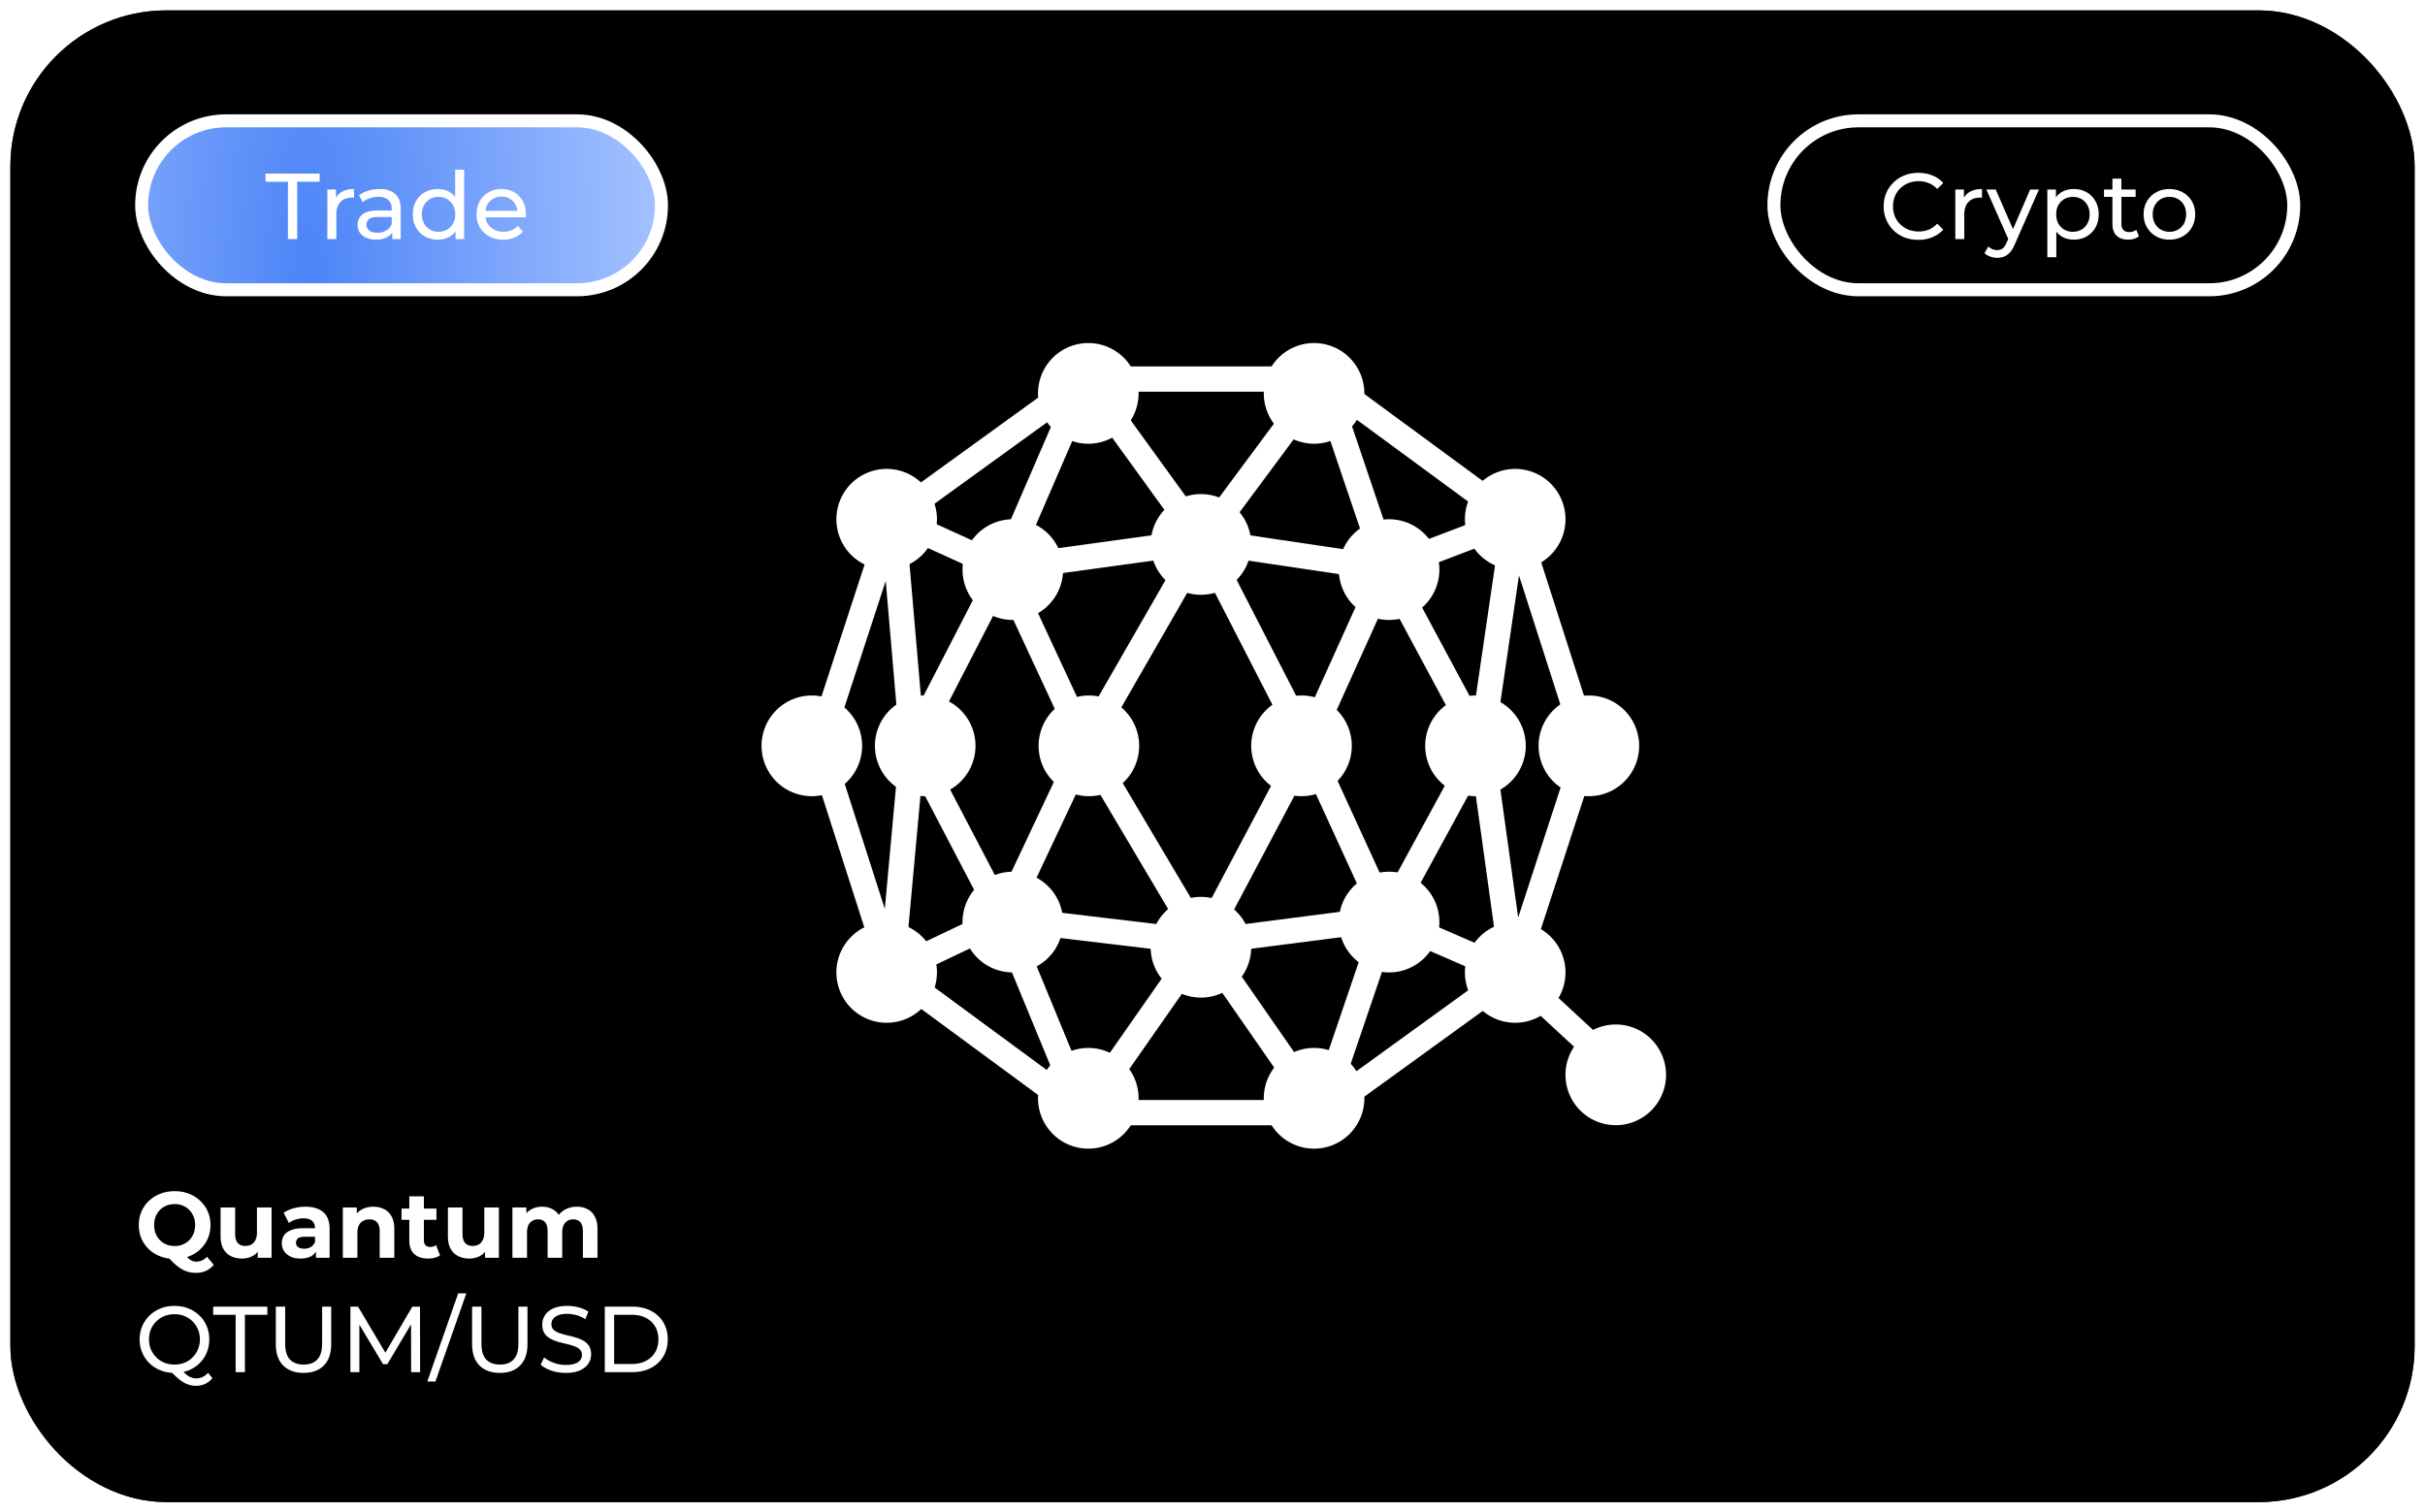
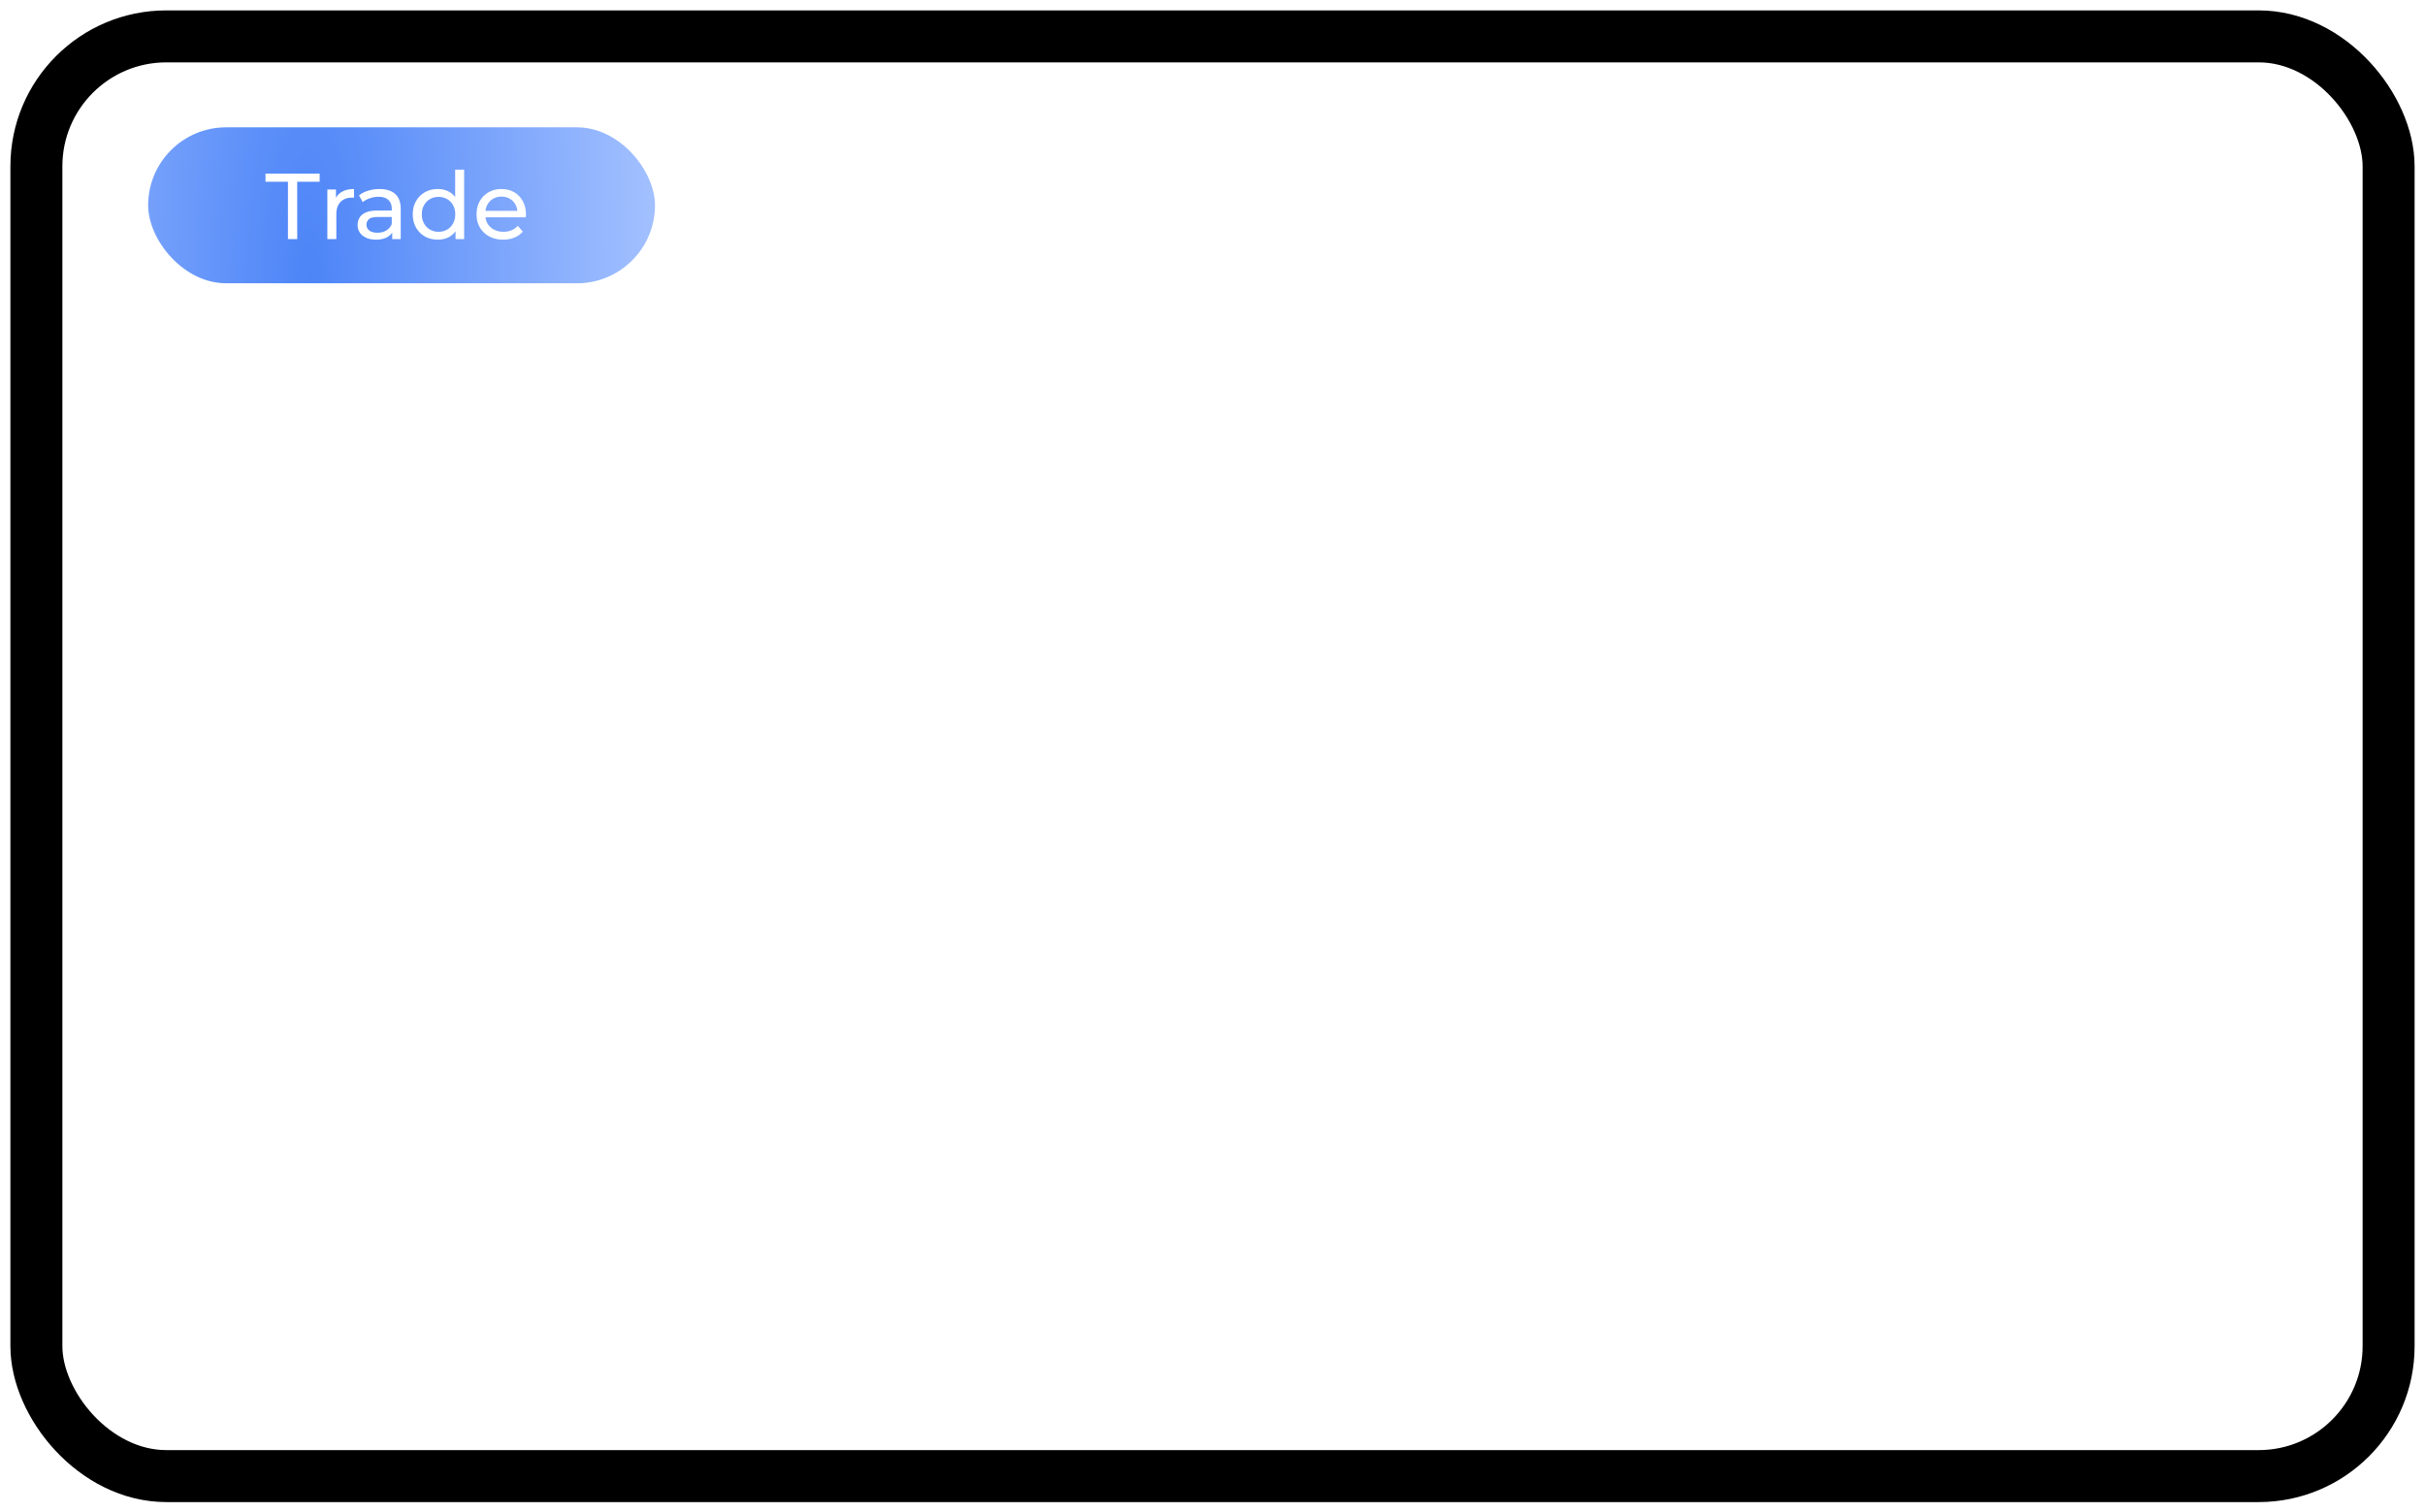
<svg xmlns="http://www.w3.org/2000/svg" width="933" height="582" fill="none" viewBox="0 0 933 582">
  <g filter="url(#a)">
-     <rect width="925" height="574" x="4" fill="#000" rx="60" />
    <rect width="905" height="554" x="14" y="10" stroke="url(#b)" stroke-width="20" rx="50" />
  </g>
  <rect width="200" height="65" x="54.5" y="46.5" fill="url(#c)" stroke="#fff" stroke-width="5" rx="32.5" />
  <rect width="200" height="65" x="682.5" y="46.5" stroke="#fff" stroke-width="5" rx="32.5" />
  <path fill="#fff" d="M110.784 92V69.932h-8.64V66.8h20.844v3.132h-8.64V92h-3.564Zm15.164 0V72.92h3.312v5.184l-.324-1.296a5.861 5.861 0 0 1 2.664-3.024c1.248-.696 2.784-1.044 4.608-1.044v3.348a2.624 2.624 0 0 0-.432-.036h-.36c-1.848 0-3.312.552-4.392 1.656-1.08 1.104-1.62 2.7-1.62 4.788V92h-3.456Zm24.957 0v-4.032l-.18-.756v-6.876c0-1.464-.432-2.592-1.296-3.384-.84-.816-2.112-1.224-3.816-1.224a9.818 9.818 0 0 0-3.312.576c-1.08.36-1.992.852-2.736 1.476l-1.44-2.592c.984-.792 2.16-1.392 3.528-1.8a14.611 14.611 0 0 1 4.356-.648c2.616 0 4.632.636 6.048 1.908 1.416 1.272 2.124 3.216 2.124 5.832V92h-3.276Zm-6.264.216c-1.416 0-2.664-.24-3.744-.72-1.056-.48-1.872-1.14-2.448-1.98-.576-.864-.864-1.836-.864-2.916 0-1.032.24-1.968.72-2.808.504-.84 1.308-1.512 2.412-2.016 1.128-.504 2.64-.756 4.536-.756h6.048v2.484h-5.904c-1.728 0-2.892.288-3.492.864-.6.576-.9 1.272-.9 2.088 0 .936.372 1.692 1.116 2.268.744.552 1.776.828 3.096.828 1.296 0 2.424-.288 3.384-.864.984-.576 1.692-1.416 2.124-2.52l.684 2.376c-.456 1.128-1.26 2.028-2.412 2.7-1.152.648-2.604.972-4.356.972Zm23.82 0c-1.848 0-3.504-.408-4.968-1.224a9.001 9.001 0 0 1-3.42-3.42c-.84-1.464-1.26-3.168-1.26-5.112s.42-3.636 1.26-5.076a9.001 9.001 0 0 1 3.42-3.42c1.464-.816 3.12-1.224 4.968-1.224 1.608 0 3.06.36 4.356 1.08 1.296.72 2.328 1.8 3.096 3.24.792 1.44 1.188 3.24 1.188 5.4s-.384 3.96-1.152 5.4c-.744 1.44-1.764 2.532-3.06 3.276-1.296.72-2.772 1.08-4.428 1.08Zm.288-3.024c1.2 0 2.28-.276 3.24-.828a5.844 5.844 0 0 0 2.304-2.34c.576-1.032.864-2.22.864-3.564 0-1.368-.288-2.544-.864-3.528a5.844 5.844 0 0 0-2.304-2.34c-.96-.552-2.04-.828-3.24-.828-1.224 0-2.316.276-3.276.828-.96.552-1.728 1.332-2.304 2.34-.576.984-.864 2.16-.864 3.528 0 1.344.288 2.532.864 3.564.576 1.008 1.344 1.788 2.304 2.34.96.552 2.052.828 3.276.828ZM175.265 92v-5.148l.216-4.428-.36-4.428V65.288h3.456V92h-3.312Zm18.347.216c-2.04 0-3.84-.42-5.4-1.26-1.536-.84-2.736-1.992-3.6-3.456-.84-1.464-1.26-3.144-1.26-5.04s.408-3.576 1.224-5.04a9.001 9.001 0 0 1 3.42-3.42c1.464-.84 3.108-1.26 4.932-1.26 1.848 0 3.48.408 4.896 1.224 1.416.816 2.52 1.968 3.312 3.456.816 1.464 1.224 3.18 1.224 5.148 0 .144-.012.312-.036.504 0 .192-.012.372-.036.54h-16.236v-2.484h14.436l-1.404.864c.024-1.224-.228-2.316-.756-3.276a5.615 5.615 0 0 0-2.196-2.232c-.912-.552-1.98-.828-3.204-.828-1.2 0-2.268.276-3.204.828-.936.528-1.668 1.284-2.196 2.268-.528.96-.792 2.064-.792 3.312v.576c0 1.272.288 2.412.864 3.42a6.221 6.221 0 0 0 2.484 2.304c1.056.552 2.268.828 3.636.828 1.128 0 2.148-.192 3.06-.576a6.704 6.704 0 0 0 2.448-1.728l1.908 2.232c-.864 1.008-1.944 1.776-3.24 2.304-1.272.528-2.7.792-4.284.792Zm544.436.072c-1.92 0-3.696-.312-5.328-.936a13.065 13.065 0 0 1-4.212-2.7 13.042 13.042 0 0 1-2.772-4.104c-.672-1.56-1.008-3.276-1.008-5.148 0-1.872.336-3.588 1.008-5.148a12.348 12.348 0 0 1 2.808-4.068 12.31 12.31 0 0 1 4.212-2.7c1.632-.648 3.408-.972 5.328-.972 1.944 0 3.732.336 5.364 1.008 1.656.648 3.06 1.62 4.212 2.916l-2.34 2.268c-.96-1.008-2.04-1.752-3.24-2.232a9.845 9.845 0 0 0-3.852-.756c-1.416 0-2.736.24-3.96.72a9.495 9.495 0 0 0-3.132 2.016 9.276 9.276 0 0 0-2.088 3.096c-.48 1.176-.72 2.46-.72 3.852s.24 2.688.72 3.888a9.37 9.37 0 0 0 2.088 3.06 9.495 9.495 0 0 0 3.132 2.016c1.224.48 2.544.72 3.96.72 1.368 0 2.652-.24 3.852-.72 1.2-.504 2.28-1.272 3.24-2.304l2.34 2.268c-1.152 1.296-2.556 2.28-4.212 2.952-1.632.672-3.432 1.008-5.4 1.008ZM752.292 92V72.92h3.312v5.184l-.324-1.296a5.861 5.861 0 0 1 2.664-3.024c1.248-.696 2.784-1.044 4.608-1.044v3.348a2.624 2.624 0 0 0-.432-.036h-.36c-1.848 0-3.312.552-4.392 1.656-1.08 1.104-1.62 2.7-1.62 4.788V92h-3.456Zm16.121 7.2c-.912 0-1.8-.156-2.664-.468a6.076 6.076 0 0 1-2.232-1.296l1.476-2.592c.48.456 1.008.804 1.584 1.044.576.24 1.188.36 1.836.36.84 0 1.536-.216 2.088-.648.552-.432 1.068-1.2 1.548-2.304l1.188-2.628.36-.432 7.488-17.316h3.384l-9.252 20.988c-.552 1.344-1.176 2.4-1.872 3.168-.672.768-1.416 1.308-2.232 1.62-.816.336-1.716.504-2.7.504Zm4.536-6.588-8.712-19.692h3.6l7.416 16.992-2.304 2.7Zm24.861-.396c-1.584 0-3.036-.36-4.356-1.08-1.296-.744-2.34-1.836-3.132-3.276-.768-1.44-1.152-3.24-1.152-5.4s.372-3.96 1.116-5.4c.768-1.44 1.8-2.52 3.096-3.24 1.32-.72 2.796-1.08 4.428-1.08 1.872 0 3.528.408 4.968 1.224a9.001 9.001 0 0 1 3.42 3.42c.84 1.44 1.26 3.132 1.26 5.076 0 1.944-.42 3.648-1.26 5.112a9.001 9.001 0 0 1-3.42 3.42c-1.44.816-3.096 1.224-4.968 1.224Zm-10.116 6.768V72.92h3.312v5.148l-.216 4.428.36 4.428v12.06h-3.456Zm9.828-9.792c1.224 0 2.316-.276 3.276-.828a5.844 5.844 0 0 0 2.304-2.34c.576-1.032.864-2.22.864-3.564 0-1.368-.288-2.544-.864-3.528a5.844 5.844 0 0 0-2.304-2.34c-.96-.552-2.052-.828-3.276-.828-1.2 0-2.292.276-3.276.828-.96.552-1.728 1.332-2.304 2.34-.552.984-.828 2.16-.828 3.528 0 1.344.276 2.532.828 3.564.576 1.008 1.344 1.788 2.304 2.34.984.552 2.076.828 3.276.828Zm21.263 3.024c-1.92 0-3.408-.516-4.464-1.548-1.056-1.032-1.584-2.508-1.584-4.428V68.744h3.456v17.352c0 1.032.252 1.824.756 2.376.528.552 1.272.828 2.232.828 1.08 0 1.98-.3 2.7-.9l1.08 2.484c-.528.456-1.164.792-1.908 1.008a7.85 7.85 0 0 1-2.268.324Zm-9.288-16.452V72.92h12.168v2.844h-12.168Zm25.181 16.452c-1.92 0-3.624-.42-5.112-1.26a9.379 9.379 0 0 1-3.528-3.456c-.864-1.488-1.296-3.168-1.296-5.04 0-1.896.432-3.576 1.296-5.04a9.115 9.115 0 0 1 3.528-3.42c1.488-.84 3.192-1.26 5.112-1.26 1.896 0 3.588.42 5.076 1.26 1.512.816 2.688 1.956 3.528 3.42.864 1.44 1.296 3.12 1.296 5.04 0 1.896-.432 3.576-1.296 5.04-.84 1.464-2.016 2.616-3.528 3.456-1.488.84-3.18 1.26-5.076 1.26Zm0-3.024c1.224 0 2.316-.276 3.276-.828a5.844 5.844 0 0 0 2.304-2.34c.552-1.032.828-2.22.828-3.564 0-1.368-.276-2.544-.828-3.528a5.844 5.844 0 0 0-2.304-2.34c-.96-.552-2.052-.828-3.276-.828-1.224 0-2.316.276-3.276.828-.96.552-1.728 1.332-2.304 2.34-.576.984-.864 2.16-.864 3.528 0 1.344.288 2.532.864 3.564.576 1.008 1.344 1.788 2.304 2.34.96.552 2.052.828 3.276.828ZM67.156 528.288c-1.92 0-3.708-.324-5.364-.972-1.632-.648-3.048-1.548-4.248-2.7a12.753 12.753 0 0 1-2.808-4.104c-.672-1.56-1.008-3.264-1.008-5.112 0-1.848.336-3.552 1.008-5.112a12.348 12.348 0 0 1 2.808-4.068c1.2-1.176 2.616-2.088 4.248-2.736 1.632-.648 3.42-.972 5.364-.972 1.92 0 3.684.324 5.292.972 1.632.624 3.048 1.524 4.248 2.7a11.672 11.672 0 0 1 2.808 4.068c.672 1.56 1.008 3.276 1.008 5.148 0 1.872-.336 3.588-1.008 5.148a12.037 12.037 0 0 1-2.808 4.104c-1.2 1.152-2.616 2.052-4.248 2.7-1.608.624-3.372.936-5.292.936Zm8.244 4.968c-.84 0-1.644-.108-2.412-.324a8.607 8.607 0 0 1-2.304-.972c-.768-.432-1.56-1.008-2.376-1.728-.816-.696-1.704-1.56-2.664-2.592l3.852-1.008c.72.888 1.404 1.608 2.052 2.16.672.576 1.332.984 1.98 1.224a5.034 5.034 0 0 0 1.908.396c1.8 0 3.336-.72 4.608-2.16l1.692 2.052c-1.632 1.968-3.744 2.952-6.336 2.952Zm-8.244-8.172c1.392 0 2.676-.24 3.852-.72a8.845 8.845 0 0 0 3.096-2.052 9.306 9.306 0 0 0 2.052-3.096c.504-1.176.756-2.448.756-3.816 0-1.392-.252-2.676-.756-3.852a8.922 8.922 0 0 0-2.052-3.06 8.845 8.845 0 0 0-3.096-2.052c-1.176-.48-2.46-.72-3.852-.72-1.416 0-2.724.24-3.924.72a9.306 9.306 0 0 0-3.096 2.052 9.37 9.37 0 0 0-2.088 3.06c-.48 1.176-.72 2.46-.72 3.852 0 1.368.24 2.64.72 3.816a9.786 9.786 0 0 0 2.088 3.096 9.306 9.306 0 0 0 3.096 2.052c1.2.48 2.508.72 3.924.72ZM90.666 528v-22.068h-8.64V502.8h20.845v3.132h-8.64V528h-3.564Zm26.109.288c-3.312 0-5.916-.948-7.812-2.844s-2.844-4.668-2.844-8.316V502.8h3.6v14.184c0 2.808.612 4.86 1.836 6.156 1.248 1.296 3 1.944 5.256 1.944 2.28 0 4.032-.648 5.256-1.944 1.248-1.296 1.872-3.348 1.872-6.156V502.8h3.492v14.328c0 3.648-.948 6.42-2.844 8.316-1.872 1.896-4.476 2.844-7.812 2.844Zm18.036-.288v-25.2h2.952l11.304 19.044h-1.584l11.16-19.044h2.952l.036 25.2h-3.456l-.036-19.764h.828l-9.936 16.704h-1.656l-10.008-16.704h.9V528h-3.456Zm29.595 3.6 11.88-33.912h3.132l-11.88 33.912h-3.132Zm27.884-3.312c-3.312 0-5.916-.948-7.812-2.844s-2.844-4.668-2.844-8.316V502.8h3.6v14.184c0 2.808.612 4.86 1.836 6.156 1.248 1.296 3 1.944 5.256 1.944 2.28 0 4.032-.648 5.256-1.944 1.248-1.296 1.872-3.348 1.872-6.156V502.8h3.492v14.328c0 3.648-.948 6.42-2.844 8.316-1.872 1.896-4.476 2.844-7.812 2.844Zm25.381 0c-1.92 0-3.756-.288-5.508-.864-1.752-.6-3.132-1.368-4.14-2.304l1.332-2.808c.96.84 2.184 1.536 3.672 2.088s3.036.828 4.644.828c1.464 0 2.652-.168 3.564-.504.912-.336 1.584-.792 2.016-1.368.432-.6.648-1.272.648-2.016 0-.864-.288-1.56-.864-2.088-.552-.528-1.284-.948-2.196-1.26a21.586 21.586 0 0 0-2.952-.864 59.545 59.545 0 0 1-3.276-.828 15.962 15.962 0 0 1-2.988-1.26 6.217 6.217 0 0 1-2.16-2.016c-.552-.864-.828-1.968-.828-3.312 0-1.296.336-2.484 1.008-3.564.696-1.104 1.752-1.98 3.168-2.628 1.44-.672 3.264-1.008 5.472-1.008 1.464 0 2.916.192 4.356.576 1.44.384 2.688.936 3.744 1.656l-1.188 2.88a11.23 11.23 0 0 0-3.42-1.548 12.928 12.928 0 0 0-3.492-.504c-1.416 0-2.58.18-3.492.54-.912.36-1.584.84-2.016 1.44a3.504 3.504 0 0 0-.612 2.016c0 .888.276 1.596.828 2.124.576.528 1.308.948 2.196 1.26.912.312 1.908.6 2.988.864 1.08.24 2.16.516 3.24.828 1.104.312 2.1.72 2.988 1.224a6.125 6.125 0 0 1 2.196 2.016c.552.84.828 1.92.828 3.24 0 1.272-.348 2.46-1.044 3.564-.696 1.08-1.776 1.956-3.24 2.628-1.44.648-3.264.972-5.472.972Zm15.015-.288v-25.2h10.62c2.688 0 5.052.528 7.092 1.584 2.064 1.056 3.66 2.532 4.788 4.428 1.152 1.896 1.728 4.092 1.728 6.588 0 2.496-.576 4.692-1.728 6.588-1.128 1.896-2.724 3.372-4.788 4.428-2.04 1.056-4.404 1.584-7.092 1.584h-10.62Zm3.6-3.132h6.804c2.088 0 3.888-.396 5.4-1.188 1.536-.792 2.724-1.896 3.564-3.312.84-1.44 1.26-3.096 1.26-4.968 0-1.896-.42-3.552-1.26-4.968-.84-1.416-2.028-2.52-3.564-3.312-1.512-.792-3.312-1.188-5.4-1.188h-6.804v18.936ZM67.192 484.432c-1.968 0-3.804-.324-5.508-.972-1.68-.648-3.144-1.56-4.392-2.736a12.846 12.846 0 0 1-2.88-4.14c-.672-1.584-1.008-3.312-1.008-5.184 0-1.872.336-3.6 1.008-5.184a12.584 12.584 0 0 1 2.916-4.14c1.248-1.176 2.712-2.088 4.392-2.736 1.68-.648 3.504-.972 5.472-.972 1.992 0 3.816.324 5.472.972 1.68.648 3.132 1.56 4.356 2.736a12.197 12.197 0 0 1 2.916 4.104c.696 1.584 1.044 3.324 1.044 5.22 0 1.872-.348 3.612-1.044 5.22a12.584 12.584 0 0 1-2.916 4.14c-1.224 1.152-2.676 2.052-4.356 2.7-1.656.648-3.48.972-5.472.972Zm8.244 5.364c-.984 0-1.92-.108-2.808-.324a10.667 10.667 0 0 1-2.592-1.044c-.84-.48-1.728-1.128-2.664-1.944-.912-.816-1.908-1.824-2.988-3.024l6.12-1.548c.648.888 1.248 1.596 1.8 2.124s1.08.9 1.584 1.116c.528.216 1.08.324 1.656.324 1.536 0 2.904-.624 4.104-1.872l2.592 3.096c-1.704 2.064-3.972 3.096-6.804 3.096Zm-8.244-10.332c1.128 0 2.16-.192 3.096-.576.96-.384 1.8-.936 2.52-1.656a7.345 7.345 0 0 0 1.656-2.556c.408-1.008.612-2.1.612-3.276 0-1.2-.204-2.292-.612-3.276a7.345 7.345 0 0 0-1.656-2.556 7.423 7.423 0 0 0-2.52-1.656c-.936-.384-1.968-.576-3.096-.576-1.128 0-2.172.192-3.132.576-.96.384-1.8.936-2.52 1.656a8.096 8.096 0 0 0-1.656 2.556c-.384.984-.576 2.076-.576 3.276 0 1.176.192 2.268.576 3.276.408.984.96 1.836 1.656 2.556.72.72 1.56 1.272 2.52 1.656.96.384 2.004.576 3.132.576Zm25.947 4.824c-1.608 0-3.048-.312-4.32-.936-1.248-.624-2.22-1.572-2.916-2.844-.696-1.296-1.044-2.94-1.044-4.932v-10.944h5.616v10.116c0 1.608.336 2.796 1.008 3.564.696.744 1.668 1.116 2.916 1.116.864 0 1.632-.18 2.304-.54.672-.384 1.2-.96 1.584-1.728.384-.792.576-1.776.576-2.952v-9.576h5.616V484h-5.328v-5.328l.972 1.548c-.648 1.344-1.608 2.364-2.88 3.06-1.248.672-2.616 1.008-4.104 1.008Zm28.423-.288v-3.78l-.36-.828v-6.768c0-1.2-.372-2.136-1.116-2.808-.72-.672-1.836-1.008-3.348-1.008a9.62 9.62 0 0 0-3.06.504c-.984.312-1.824.744-2.52 1.296l-2.016-3.924c1.056-.744 2.328-1.32 3.816-1.728 1.488-.408 3-.612 4.536-.612 2.952 0 5.244.696 6.876 2.088 1.632 1.392 2.448 3.564 2.448 6.516V484h-5.256Zm-5.904.288c-1.512 0-2.808-.252-3.888-.756-1.08-.528-1.908-1.236-2.484-2.124-.576-.888-.864-1.884-.864-2.988 0-1.152.276-2.16.828-3.024.576-.864 1.476-1.536 2.7-2.016 1.224-.504 2.82-.756 4.788-.756h5.148v3.276h-4.536c-1.32 0-2.232.216-2.736.648-.48.432-.72.972-.72 1.62 0 .72.276 1.296.828 1.728.576.408 1.356.612 2.34.612.936 0 1.776-.216 2.52-.648.744-.456 1.284-1.116 1.62-1.98l.864 2.592c-.408 1.248-1.152 2.196-2.232 2.844-1.08.648-2.472.972-4.176.972Zm28.015-19.944c1.536 0 2.904.312 4.104.936 1.224.6 2.184 1.536 2.88 2.808.696 1.248 1.044 2.856 1.044 4.824V484h-5.616v-10.224c0-1.56-.348-2.712-1.044-3.456-.672-.744-1.632-1.116-2.88-1.116-.888 0-1.692.192-2.412.576-.696.36-1.248.924-1.656 1.692-.384.768-.576 1.752-.576 2.952V484h-5.616v-19.368h5.364v5.364l-1.008-1.62a7.174 7.174 0 0 1 2.988-2.988c1.296-.696 2.772-1.044 4.428-1.044Zm21.038 19.944c-2.28 0-4.056-.576-5.328-1.728-1.272-1.176-1.908-2.916-1.908-5.22v-16.992h5.616v16.92c0 .816.216 1.452.648 1.908.432.432 1.02.648 1.764.648.888 0 1.644-.24 2.268-.72l1.512 3.96c-.576.408-1.272.72-2.088.936-.792.192-1.62.288-2.484.288Zm-10.224-14.904v-4.32h13.428v4.32h-13.428Zm26.121 14.904c-1.608 0-3.048-.312-4.32-.936-1.248-.624-2.22-1.572-2.916-2.844-.696-1.296-1.044-2.94-1.044-4.932v-10.944h5.616v10.116c0 1.608.336 2.796 1.008 3.564.696.744 1.668 1.116 2.916 1.116.864 0 1.632-.18 2.304-.54.672-.384 1.2-.96 1.584-1.728.384-.792.576-1.776.576-2.952v-9.576h5.616V484h-5.328v-5.328l.972 1.548c-.648 1.344-1.608 2.364-2.88 3.06-1.248.672-2.616 1.008-4.104 1.008Zm41.347-19.944c1.536 0 2.892.312 4.068.936 1.2.6 2.136 1.536 2.808 2.808.696 1.248 1.044 2.856 1.044 4.824V484h-5.616v-10.224c0-1.56-.324-2.712-.972-3.456-.648-.744-1.56-1.116-2.736-1.116-.816 0-1.548.192-2.196.576-.648.36-1.152.912-1.512 1.656-.36.744-.54 1.692-.54 2.844V484h-5.616v-10.224c0-1.56-.324-2.712-.972-3.456-.624-.744-1.524-1.116-2.7-1.116-.816 0-1.548.192-2.196.576-.648.36-1.152.912-1.512 1.656-.36.744-.54 1.692-.54 2.844V484h-5.616v-19.368h5.364v5.292l-1.008-1.548c.672-1.32 1.62-2.316 2.844-2.988 1.248-.696 2.664-1.044 4.248-1.044 1.776 0 3.324.456 4.644 1.368 1.344.888 2.232 2.256 2.664 4.104l-1.98-.54c.648-1.512 1.68-2.712 3.096-3.6 1.44-.888 3.084-1.332 4.932-1.332Z" />
-   <path fill="#fff" fill-rule="evenodd" d="M416.011 141h94.477l76.288 56.056 28.958 90.323-27.97 85.694L622 404.724l-6.566 7.159-33.607-31.097L509.723 433h-94.477l-76.288-56.124L310 286.562l29.442-90.168L416.011 141Zm168.092 212.065-9.23-66.474 9.54-65.169 21.142 65.928-21.452 65.715ZM572.587 198.68l-54.158-39.792 18.111 53.517 36.047-13.715v-.01Zm-38.642 31.009-25.704 56.873 25.704 56.066 30.527-56.066-30.527-56.873Zm33.258 72.125L540.375 351.1l35.835 15.534-9.007-64.82Zm5.23 73.778L536.463 360l-18.808 55.258 54.778-39.666Zm-65.761 41.894 19.806-58.215-55.282 7.12 35.476 51.095Zm-35.35-60.92 55.097-7.1-23.815-51.942-31.282 59.042Zm31.321-81.141 23.864-52.817-55.214-8.209 31.35 61.026Zm-5.191 11.118-35.04-68.215-39.234 68.205 39.224 66.143 35.04-66.143.01.01Zm-43.418 79.916-36.105 51.64-24.261-58.848 60.366 7.208Zm-60.744-17.042 24.774-52.515 35.399 59.694-60.173-7.179Zm18.934-62.855-26.41 55.998-29.288-55.998 29.288-56.805 26.41 56.805Zm-28.667-74.284 22.556-52.136-52.947 38.305 30.391 13.831Zm-42.788 11.264-20.59 63.049 20.241 63.147 5.782-63.176-5.433-63.03v.01Zm13.617 79.857 25.016 47.827-30.72 14.62 5.714-62.447h-.01Zm.058-33.956-5.365-62.174 30.314 13.793-24.949 48.381Zm-1.937 105.342 53.229 39.16-22.227-53.906-31.002 14.746Zm73.644 48.488h72.734l-36.241-52.194-36.493 52.194Zm-7.515-267.663-24.726 57.135 60.076-8.268-35.35-48.867Zm8.435-4.883 35.641 49.257 36.541-49.257h-72.182Zm80.211 5.457-35.902 48.391 55.059 8.19-19.157-56.581Zm-53.761 58.176-60.318 8.307 24.823 53.4 35.495-61.707Zm113.798 56.999-26.856-50.035 36.202-13.792-9.346 63.827Z" clip-rule="evenodd" />
-   <path fill="#fff" d="M438.064 151.375a19.389 19.389 0 0 1-5.667 13.7 19.328 19.328 0 0 1-27.358 0 19.384 19.384 0 0 1-5.667-13.7 19.384 19.384 0 0 1 5.667-13.7 19.328 19.328 0 0 1 27.358 0 19.389 19.389 0 0 1 5.667 13.7Zm86.862 0a19.388 19.388 0 0 1-5.666 13.7 19.328 19.328 0 0 1-27.359 0 19.389 19.389 0 0 1-5.667-13.7 19.389 19.389 0 0 1 5.667-13.7 19.328 19.328 0 0 1 27.359 0 19.388 19.388 0 0 1 5.666 13.7Zm-183.784 67.813a19.332 19.332 0 0 0 13.679-5.675 19.392 19.392 0 0 0 5.666-13.701 19.391 19.391 0 0 0-5.666-13.7 19.33 19.33 0 0 0-27.359 0 19.391 19.391 0 0 0-5.666 13.7 19.392 19.392 0 0 0 5.666 13.701 19.334 19.334 0 0 0 13.68 5.675Zm222.475-19.376a19.392 19.392 0 0 0 5.666 13.701 19.334 19.334 0 0 0 13.68 5.675 19.332 19.332 0 0 0 13.679-5.675 19.393 19.393 0 0 0 0-27.401 19.33 19.33 0 0 0-27.359 0 19.391 19.391 0 0 0-5.666 13.7Zm-173.947 38.75a19.333 19.333 0 0 0 13.68-5.674 19.391 19.391 0 0 0 5.666-13.7 19.392 19.392 0 0 0-5.666-13.701 19.334 19.334 0 0 0-13.68-5.675 19.333 19.333 0 0 0-13.679 5.675 19.392 19.392 0 0 0-5.666 13.701 19.391 19.391 0 0 0 5.666 13.7 19.333 19.333 0 0 0 13.679 5.674Zm125.428-19.374a19.391 19.391 0 0 0 5.666 13.7 19.33 19.33 0 0 0 27.359 0 19.392 19.392 0 0 0 0-27.401 19.332 19.332 0 0 0-13.679-5.675 19.334 19.334 0 0 0-13.68 5.675 19.392 19.392 0 0 0-5.666 13.701Zm-53.046 9.687a19.33 19.33 0 0 0 13.68-5.675 19.388 19.388 0 0 0 5.666-13.7 19.388 19.388 0 0 0-5.666-13.7 19.33 19.33 0 0 0-13.68-5.675 19.33 19.33 0 0 0-13.679 5.675 19.388 19.388 0 0 0-5.666 13.7 19.388 19.388 0 0 0 5.666 13.7 19.33 19.33 0 0 0 13.679 5.675ZM418.718 403.25a19.328 19.328 0 0 1 13.679 5.675 19.389 19.389 0 0 1 5.667 13.7 19.389 19.389 0 0 1-5.667 13.7 19.328 19.328 0 0 1-27.358 0 19.384 19.384 0 0 1-5.667-13.7 19.384 19.384 0 0 1 5.667-13.7 19.328 19.328 0 0 1 13.679-5.675Zm86.862 0a19.33 19.33 0 0 1 13.68 5.675 19.388 19.388 0 0 1 5.666 13.7 19.388 19.388 0 0 1-5.666 13.7 19.328 19.328 0 0 1-27.359 0 19.389 19.389 0 0 1-5.667-13.7 19.389 19.389 0 0 1 5.667-13.7 19.328 19.328 0 0 1 13.679-5.675Zm-145.093-29.062a19.392 19.392 0 0 0-5.666-13.701 19.332 19.332 0 0 0-13.679-5.675 19.334 19.334 0 0 0-13.68 5.675 19.392 19.392 0 0 0-5.666 13.701 19.391 19.391 0 0 0 5.666 13.7 19.33 19.33 0 0 0 27.359 0 19.391 19.391 0 0 0 5.666-13.7Zm222.476-19.376a19.334 19.334 0 0 0-13.68 5.675 19.392 19.392 0 0 0-5.666 13.701 19.391 19.391 0 0 0 5.666 13.7 19.33 19.33 0 0 0 27.359 0 19.392 19.392 0 0 0 0-27.401 19.332 19.332 0 0 0-13.679-5.675Zm19.346 58.784a19.391 19.391 0 0 1 5.666-13.7 19.332 19.332 0 0 1 13.679-5.675 19.334 19.334 0 0 1 13.68 5.675 19.391 19.391 0 0 1 5.666 13.7 19.388 19.388 0 0 1-5.666 13.7 19.328 19.328 0 0 1-27.359 0 19.388 19.388 0 0 1-5.666-13.7Zm-212.648-78.158a19.33 19.33 0 0 1 13.679 5.674 19.391 19.391 0 0 1 5.666 13.7 19.392 19.392 0 0 1-5.666 13.701 19.332 19.332 0 0 1-13.679 5.675 19.334 19.334 0 0 1-13.68-5.675 19.392 19.392 0 0 1-5.666-13.701 19.391 19.391 0 0 1 5.666-13.7 19.333 19.333 0 0 1 13.68-5.674Zm125.437 19.374a19.391 19.391 0 0 1 5.666-13.7 19.33 19.33 0 0 1 27.359 0 19.392 19.392 0 0 1 0 27.401 19.332 19.332 0 0 1-13.679 5.675 19.334 19.334 0 0 1-13.68-5.675 19.392 19.392 0 0 1-5.666-13.701Zm-14.354-87.187a19.33 19.33 0 0 0-13.68 5.675 19.388 19.388 0 0 0-5.666 13.7 19.388 19.388 0 0 0 5.666 13.7 19.328 19.328 0 0 0 27.359 0 19.388 19.388 0 0 0 5.666-13.7 19.388 19.388 0 0 0-5.666-13.7 19.328 19.328 0 0 0-13.679-5.675ZM438.286 287a19.388 19.388 0 0 0-5.666-13.7 19.33 19.33 0 0 0-13.68-5.675 19.33 19.33 0 0 0-13.679 5.675 19.388 19.388 0 0 0-5.666 13.7 19.388 19.388 0 0 0 5.666 13.7 19.33 19.33 0 0 0 13.679 5.675 19.33 19.33 0 0 0 13.68-5.675 19.388 19.388 0 0 0 5.666-13.7Zm129.394-19.375A19.33 19.33 0 0 0 554 273.3a19.388 19.388 0 0 0-5.666 13.7A19.388 19.388 0 0 0 554 300.7a19.328 19.328 0 0 0 27.359 0 19.388 19.388 0 0 0 5.666-13.7 19.388 19.388 0 0 0-5.666-13.7 19.328 19.328 0 0 0-13.679-5.675ZM375.316 287a19.388 19.388 0 0 0-5.666-13.7 19.328 19.328 0 0 0-27.359 0 19.388 19.388 0 0 0-5.666 13.7 19.388 19.388 0 0 0 5.666 13.7 19.328 19.328 0 0 0 27.359 0 19.388 19.388 0 0 0 5.666-13.7Zm235.988-19.375a19.33 19.33 0 0 0-13.679 5.675 19.388 19.388 0 0 0-5.666 13.7 19.388 19.388 0 0 0 5.666 13.7 19.33 19.33 0 0 0 13.679 5.675 19.33 19.33 0 0 0 13.68-5.675 19.388 19.388 0 0 0 5.666-13.7 19.388 19.388 0 0 0-5.666-13.7 19.33 19.33 0 0 0-13.68-5.675ZM331.691 287a19.388 19.388 0 0 0-5.666-13.7 19.33 19.33 0 0 0-13.679-5.675 19.33 19.33 0 0 0-13.68 5.675A19.388 19.388 0 0 0 293 287a19.388 19.388 0 0 0 5.666 13.7 19.33 19.33 0 0 0 13.68 5.675 19.33 19.33 0 0 0 13.679-5.675 19.388 19.388 0 0 0 5.666-13.7Zm130.361 58.125a19.33 19.33 0 0 1 13.68 5.675 19.388 19.388 0 0 1 5.666 13.7 19.388 19.388 0 0 1-5.666 13.7 19.33 19.33 0 0 1-13.68 5.675 19.33 19.33 0 0 1-13.679-5.675 19.388 19.388 0 0 1-5.666-13.7 19.388 19.388 0 0 1 5.666-13.7 19.33 19.33 0 0 1 13.679-5.675Z" />
  <defs>
    <radialGradient id="c" cx="0" cy="0" r="1" gradientTransform="matrix(132 0 0 511.029 119 114)" gradientUnits="userSpaceOnUse">
      <stop stop-color="#4C84F7" />
      <stop offset="1" stop-color="#A2C0FF" />
    </radialGradient>
    <linearGradient id="b" x1="466.5" x2="466.5" y1="0" y2="574" gradientUnits="userSpaceOnUse">
      <stop />
      <stop offset="1" />
    </linearGradient>
    <filter id="a" width="933" height="582" x="0" y="0" color-interpolation-filters="sRGB" filterUnits="userSpaceOnUse">
      <feFlood flood-opacity="0" result="BackgroundImageFix" />
      <feColorMatrix in="SourceAlpha" result="hardAlpha" values="0 0 0 0 0 0 0 0 0 0 0 0 0 0 0 0 0 0 127 0" />
      <feOffset dy="4" />
      <feGaussianBlur stdDeviation="2" />
      <feComposite in2="hardAlpha" operator="out" />
      <feColorMatrix values="0 0 0 0 0 0 0 0 0 0 0 0 0 0 0 0 0 0 0.25 0" />
      <feBlend in2="BackgroundImageFix" result="effect1_dropShadow_2551_1518" />
      <feBlend in="SourceGraphic" in2="effect1_dropShadow_2551_1518" result="shape" />
    </filter>
  </defs>
</svg>